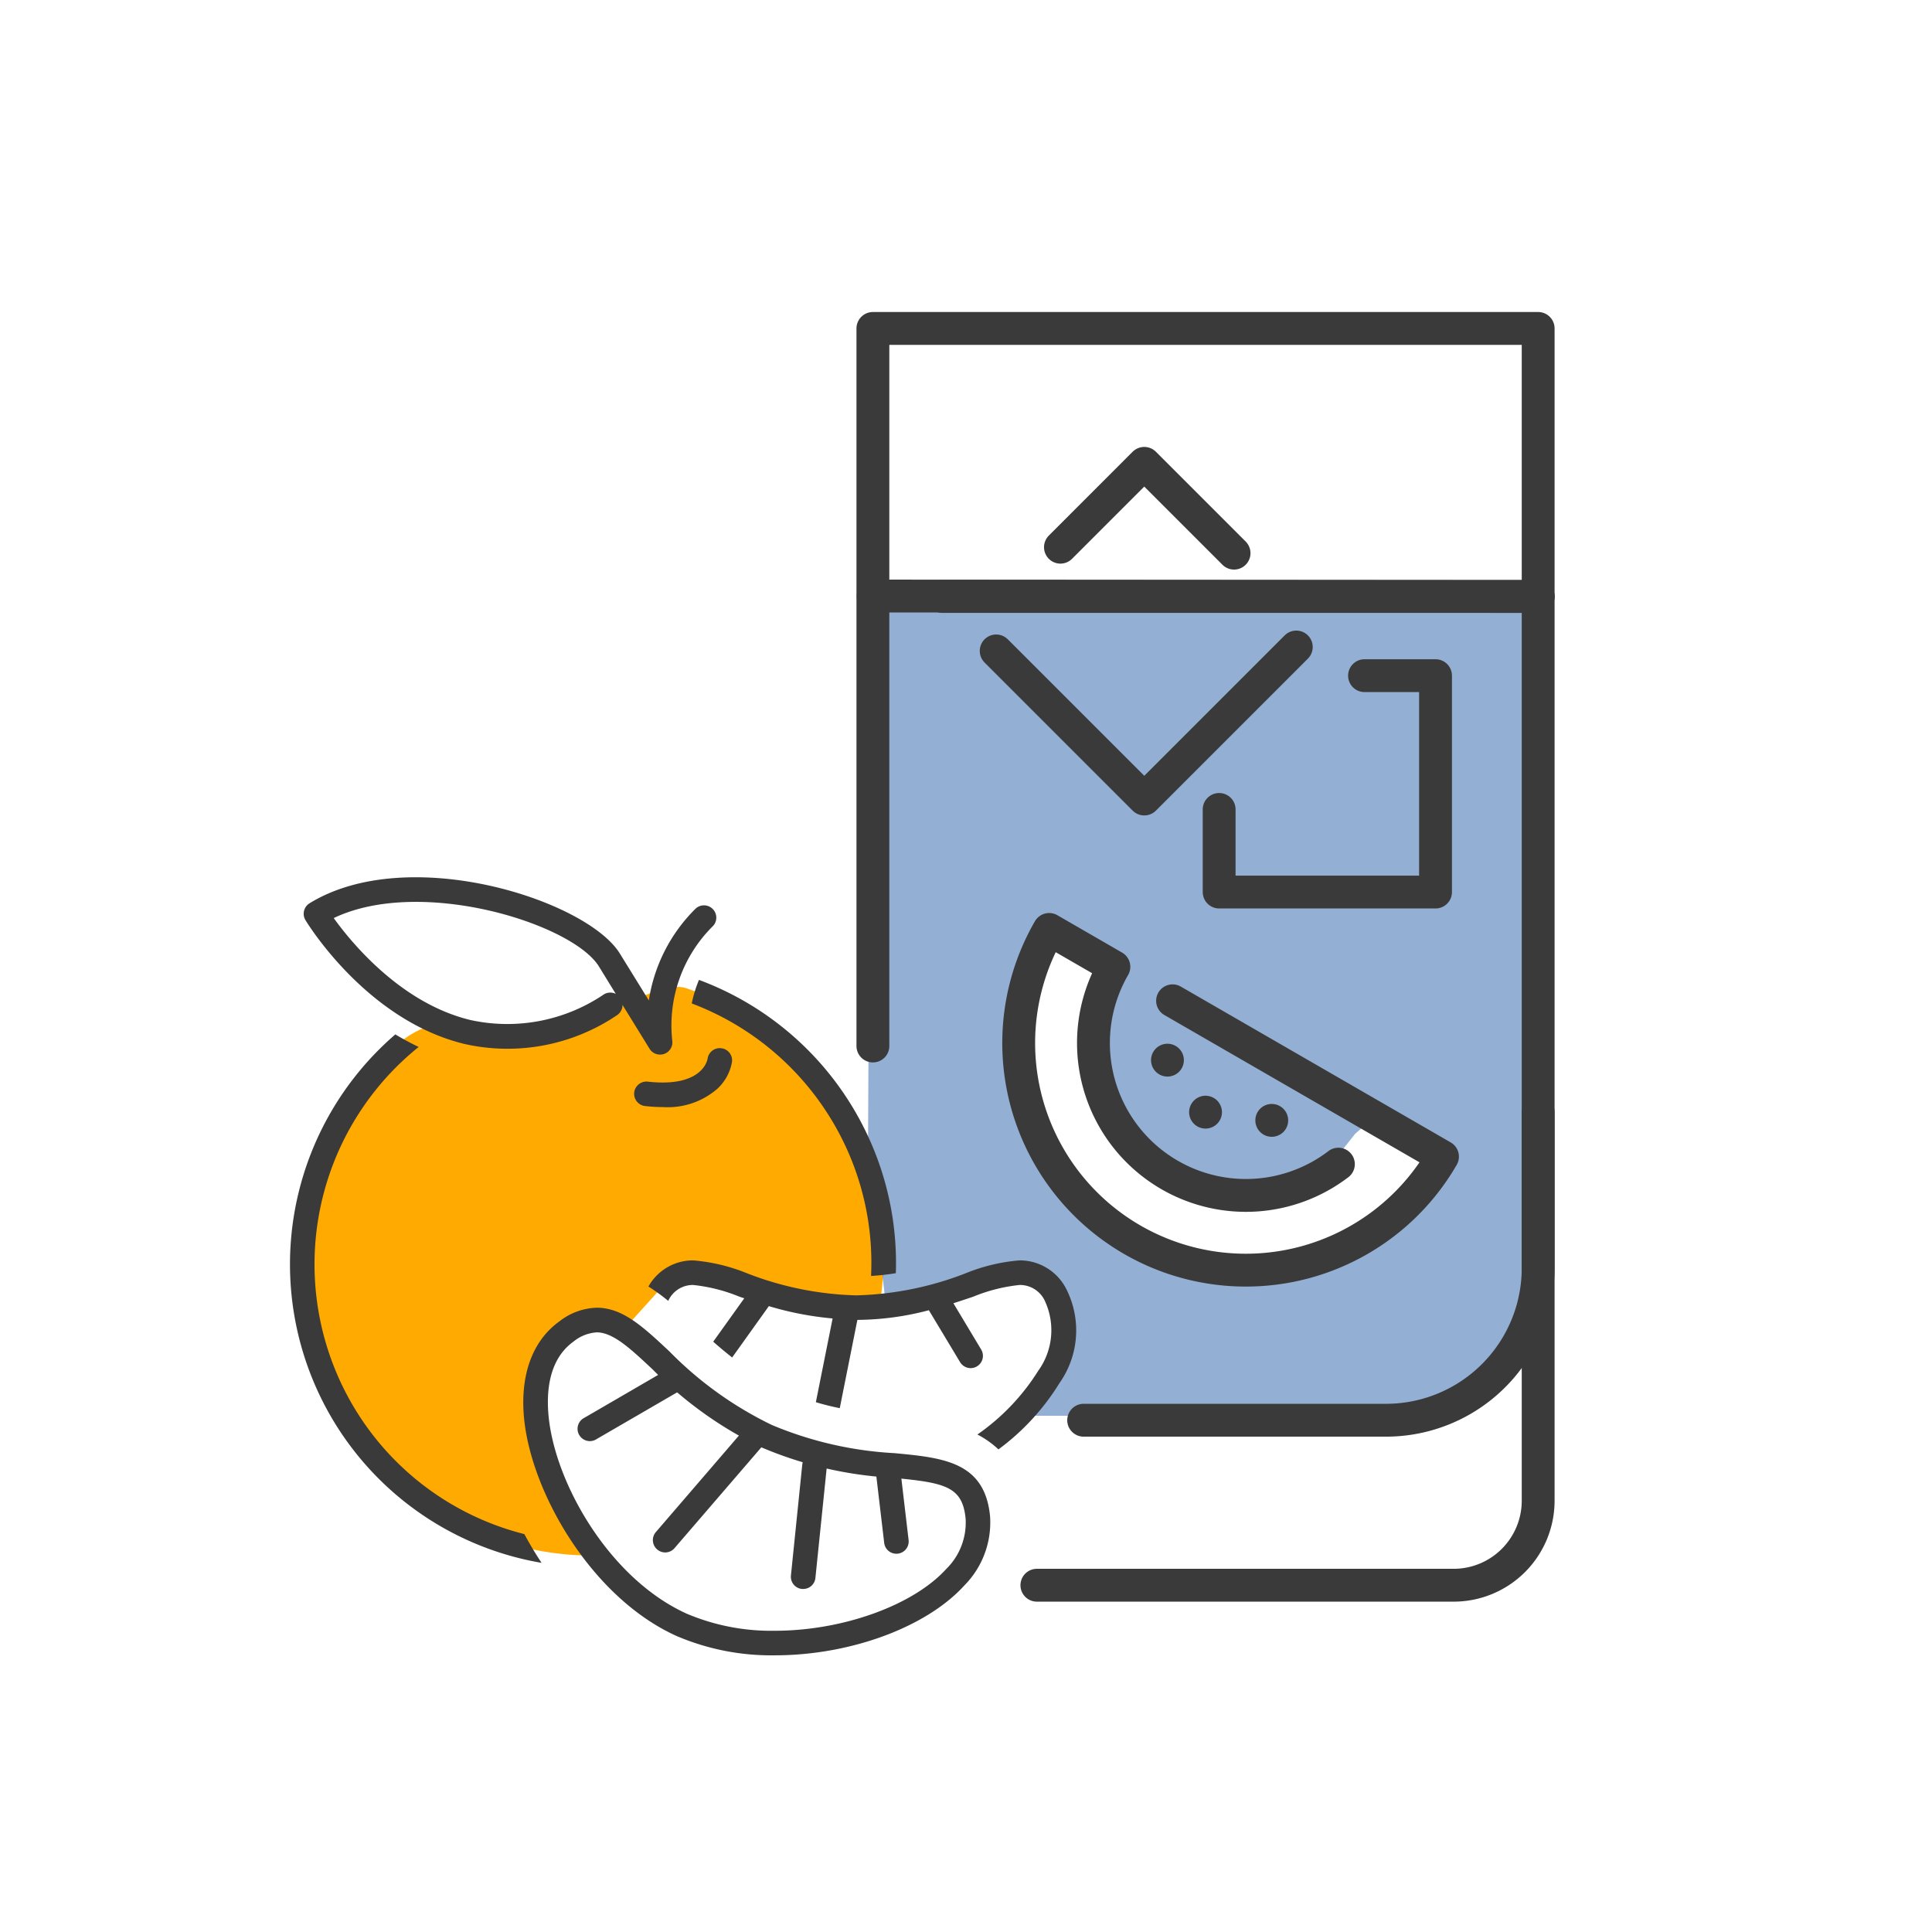
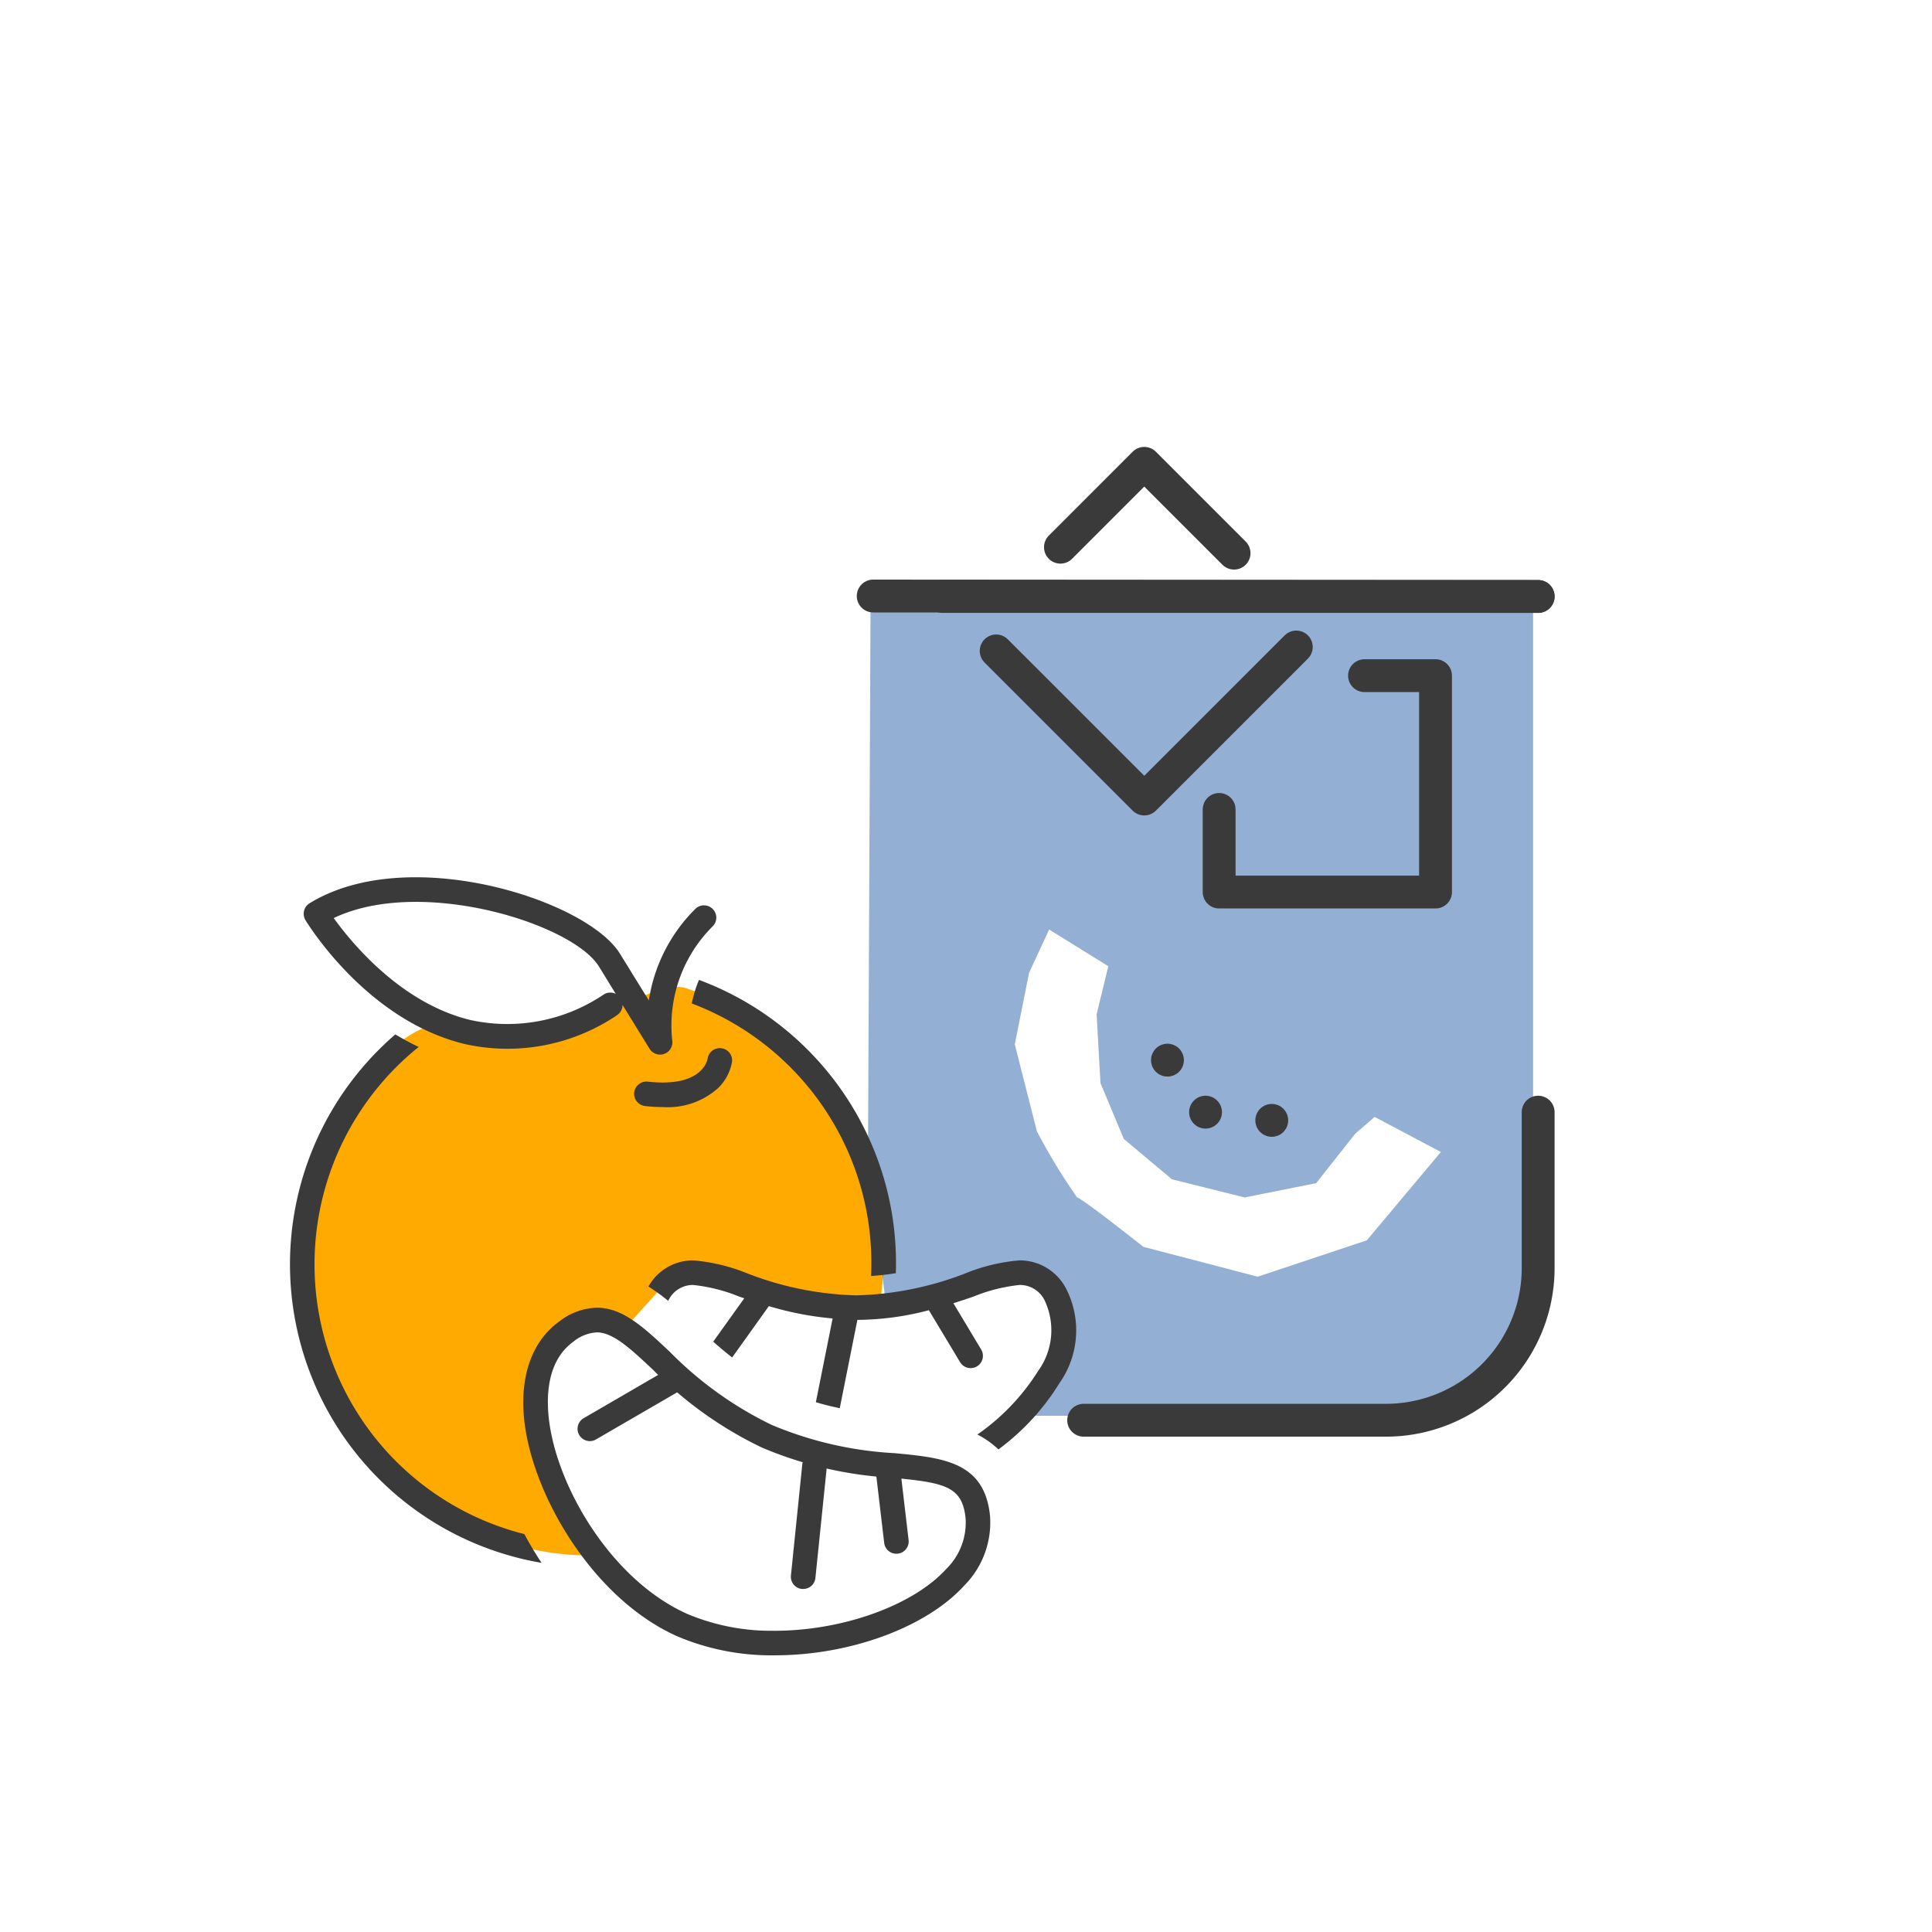
<svg xmlns="http://www.w3.org/2000/svg" width="100" height="100" viewBox="0 0 100 100">
  <defs>
    <style>.a{fill:rgba(250, 250, 250, 0);;}.b{fill:#fa0;}.c{fill:#265da5;opacity:0.496;}.d{fill:none;stroke:#3a3a3a;stroke-linecap:round;stroke-linejoin:round;stroke-width:1.7px;}.e{fill:#3a3a3a;}.f{fill:#c5d9ef;}</style>
  </defs>
  <g transform="translate(-255 -4917)">
    <circle class="a" cx="50" cy="50" r="50" transform="translate(255 4917)" />
    <g transform="translate(1489.327 4484.851)">
      <path class="b" d="M-1203.546,520.438l-3.186-6.572,1.662-5.476h2.03l1.107.369,2.83-3.138,8.122,1.723,2.339.062c.063-.561.18-1.473.18-2.051a15.09,15.09,0,0,0-10.218-14.282c-1.527-.52-5.158,2.223-6.859,2.223-2.5,0-4.207-.842-6.387-.269-2.826.743-6.7,6.5-6.7,12.327a15.083,15.083,0,0,0,15.084,15.084c.055,0,.107-.007.161-.008" transform="translate(-0.129 -7.774)" />
      <path class="c" d="M-1182.439,466.075l-.134,28.911.874,7.4,8.069-1.076,1.613,2.488-2.554,4.774h18.961a7.461,7.461,0,0,0,7.461-7.461V466.075Zm25.684,33.416-5.648,1.883-5.917-1.546s-3.228-2.555-3.429-2.555a31.151,31.151,0,0,1-2.084-3.429l-1.143-4.5.74-3.7,1.038-2.24,3.063,1.9-.605,2.488.2,3.563,1.21,2.891,2.488,2.085,3.765.941,3.7-.739,2.017-2.555,1.009-.874,3.429,1.815Z" transform="translate(-6.826 -3.143)" />
      <g transform="translate(-1189.146 449.149)">
        <line class="d" x2="30.838" transform="translate(3.597 13.873)" />
        <path class="d" d="M-1158.893,469.4l-7.868,7.868-7.666-7.666" transform="translate(1180.808 -452.911)" />
        <path class="d" d="M-1170.342,462.065l4.339-4.34,4.648,4.648" transform="translate(1180.049 -450.742)" />
        <path class="d" d="M-1152.729,471.22h3.676v11.2h-11.2v-4.276" transform="translate(1178.175 -453.248)" />
-         <path class="d" d="M-1173.775,514.2h21.57a4.375,4.375,0,0,0,4.376-4.376V449.149h-34.434v37.14" transform="translate(1182.263 -449.149)" />
        <path class="d" d="M-1145.341,498.966v8.069a7.876,7.876,0,0,1-7.876,7.877h-15.649" transform="translate(1179.775 -458.401)" />
-         <path class="d" d="M-1156.448,499.5a7.89,7.89,0,0,1-8.734.561,7.887,7.887,0,0,1-2.887-10.775l-3.35-1.934a11.755,11.755,0,0,0,4.3,16.059,11.756,11.756,0,0,0,16.059-4.3l-13.971-8.066" transform="translate(1180.542 -456.244)" />
        <line class="d" transform="translate(17.217 40.565)" />
        <line class="d" transform="translate(20.645 40.99)" />
        <line class="d" transform="translate(15.246 37.873)" />
      </g>
      <g transform="translate(-1219.327 477.554)">
        <g transform="translate(0.72)">
          <path class="e" d="M-1200,493.214a.638.638,0,0,1-.541-.3l-1.4-2.271a.642.642,0,0,1-.3.541,10.111,10.111,0,0,1-7.884,1.478c-5.044-1.221-8.1-6.2-8.227-6.408a.638.638,0,0,1,.209-.871c5.109-3.142,14.355-.169,16.063,2.6l1.5,2.427a8.46,8.46,0,0,1,2.405-4.735.636.636,0,0,1,.9,0,.634.634,0,0,1,0,.9,7.235,7.235,0,0,0-2.094,5.9.637.637,0,0,1-.406.7A.677.677,0,0,1-1200,493.214Zm-16.89-7.067c.922,1.28,3.484,4.411,7.073,5.276a8.911,8.911,0,0,0,6.908-1.324.637.637,0,0,1,.618-.028l-.872-1.419C-1204.529,486.437-1212.373,483.985-1216.889,486.147Z" transform="translate(1218.443 -484.033)" />
          <g transform="translate(17.102 8.843)">
            <path class="e" d="M-1195.954,497.947a7.761,7.761,0,0,1-.92-.054.638.638,0,0,1-.563-.7.639.639,0,0,1,.7-.563c2.837.32,3.089-1.125,3.1-1.189a.634.634,0,0,1,.713-.539.631.631,0,0,1,.551.695,2.475,2.475,0,0,1-.757,1.4A3.911,3.911,0,0,1-1195.954,497.947Z" transform="translate(1197.441 -494.893)" />
          </g>
        </g>
        <g transform="translate(12.085 22.284)">
          <path class="e" d="M-1191.467,529.389h0a12.457,12.457,0,0,1-5.083-1c-4.379-1.975-7.5-7.368-7.891-11.231-.226-2.251.419-4.041,1.818-5.048a3.289,3.289,0,0,1,1.942-.713c1.346,0,2.411,1,3.759,2.261a19,19,0,0,0,5.3,3.807,19.017,19.017,0,0,0,6.368,1.461c2.5.239,4.65.444,4.928,3.251a4.629,4.629,0,0,1-1.324,3.59C-1183.613,527.934-1187.557,529.389-1191.467,529.389Zm-9.214-16.716a2.106,2.106,0,0,0-1.2.473c-1.3.932-1.417,2.628-1.292,3.888.35,3.511,3.183,8.409,7.147,10.2a11.2,11.2,0,0,0,4.561.884h0c3.517,0,7.167-1.317,8.874-3.2a3.355,3.355,0,0,0,1-2.612c-.163-1.678-1.1-1.852-3.781-2.107a20.066,20.066,0,0,1-6.771-1.567,20.056,20.056,0,0,1-5.646-4.04C-1198.934,513.517-1199.837,512.673-1200.682,512.673Z" transform="translate(1204.485 -511.399)" />
          <g transform="translate(6.708 6.109)">
-             <path class="e" d="M-1195.611,525.457a.634.634,0,0,1-.415-.155.637.637,0,0,1-.068-.9l4.546-5.281a.636.636,0,0,1,.9-.068.635.635,0,0,1,.068.9l-4.549,5.283A.631.631,0,0,1-1195.611,525.457Z" transform="translate(1196.248 -518.901)" />
-           </g>
+             </g>
          <g transform="translate(13.85 7.547)">
            <path class="e" d="M-1186.839,527.675a.6.6,0,0,1-.066,0,.634.634,0,0,1-.568-.7l.586-5.735a.633.633,0,0,1,.7-.568.634.634,0,0,1,.569.7l-.589,5.737A.632.632,0,0,1-1186.839,527.675Z" transform="translate(1187.477 -520.667)" />
          </g>
          <g transform="translate(2.805 3.004)">
            <path class="e" d="M-1200.4,518.988a.636.636,0,0,1-.551-.318.636.636,0,0,1,.23-.869l4.521-2.626a.639.639,0,0,1,.871.23.638.638,0,0,1-.231.871l-4.52,2.624A.622.622,0,0,1-1200.4,518.988Z" transform="translate(1201.041 -515.089)" />
          </g>
          <g transform="translate(18.26 7.94)">
            <path class="e" d="M-1181.01,525.942a.634.634,0,0,1-.63-.56l-.415-3.519a.634.634,0,0,1,.559-.706.623.623,0,0,1,.705.557l.414,3.518a.636.636,0,0,1-.556.706A.491.491,0,0,1-1181.01,525.942Z" transform="translate(1182.061 -521.15)" />
          </g>
        </g>
        <path class="e" d="M-1175.253,514.737a4.731,4.731,0,0,0,.378-4.812,2.7,2.7,0,0,0-2.444-1.537,9.383,9.383,0,0,0-2.808.674,16.744,16.744,0,0,1-5.642,1.137,16.717,16.717,0,0,1-5.642-1.137,9.409,9.409,0,0,0-2.811-.674,2.638,2.638,0,0,0-2.308,1.353,10.025,10.025,0,0,1,1.024.743,1.4,1.4,0,0,1,1.284-.823,8.623,8.623,0,0,1,2.4.606c.079.028.171.055.252.084l-1.607,2.245q.463.41.98.818l1.9-2.658a16.5,16.5,0,0,0,3.3.638l-.867,4.334c.422.129.829.226,1.237.31l.912-4.57a14.782,14.782,0,0,0,3.7-.5l1.616,2.688a.639.639,0,0,0,.546.309.645.645,0,0,0,.328-.091.636.636,0,0,0,.217-.873l-1.437-2.394c.356-.115.706-.23,1.028-.34a8.632,8.632,0,0,1,2.4-.606,1.422,1.422,0,0,1,1.339.9,3.589,3.589,0,0,1-.375,3.54,11.344,11.344,0,0,1-3.15,3.3,4.762,4.762,0,0,1,1.089.771A12.234,12.234,0,0,0-1175.253,514.737Z" transform="translate(1215.093 -488.556)" />
        <g transform="translate(0 5.314)">
          <path class="e" d="M-1216.957,511.429a14.437,14.437,0,0,1,4.3-16.755c-.419-.2-.821-.418-1.207-.65a15.712,15.712,0,0,0-4.266,17.892,15.641,15.641,0,0,0,11.835,9.461c-.324-.488-.619-.984-.893-1.489A14.371,14.371,0,0,1-1216.957,511.429Z" transform="translate(1219.327 -491.203)" />
          <path class="e" d="M-1185.562,499.747a14.307,14.307,0,0,1,1.066,6.136,12.515,12.515,0,0,0,1.282-.143,15.574,15.574,0,0,0-1.173-6.481,15.658,15.658,0,0,0-9.016-8.7,6.469,6.469,0,0,0-.374,1.219A14.394,14.394,0,0,1-1185.562,499.747Z" transform="translate(1214.582 -490.559)" />
        </g>
      </g>
      <line class="d" x2="34.418" y2="0.023" transform="translate(-1189.13 462.999)" />
-       <path class="f" d="M-1140.463,510.91" transform="translate(-14.646 -11.47)" />
    </g>
  </g>
</svg>